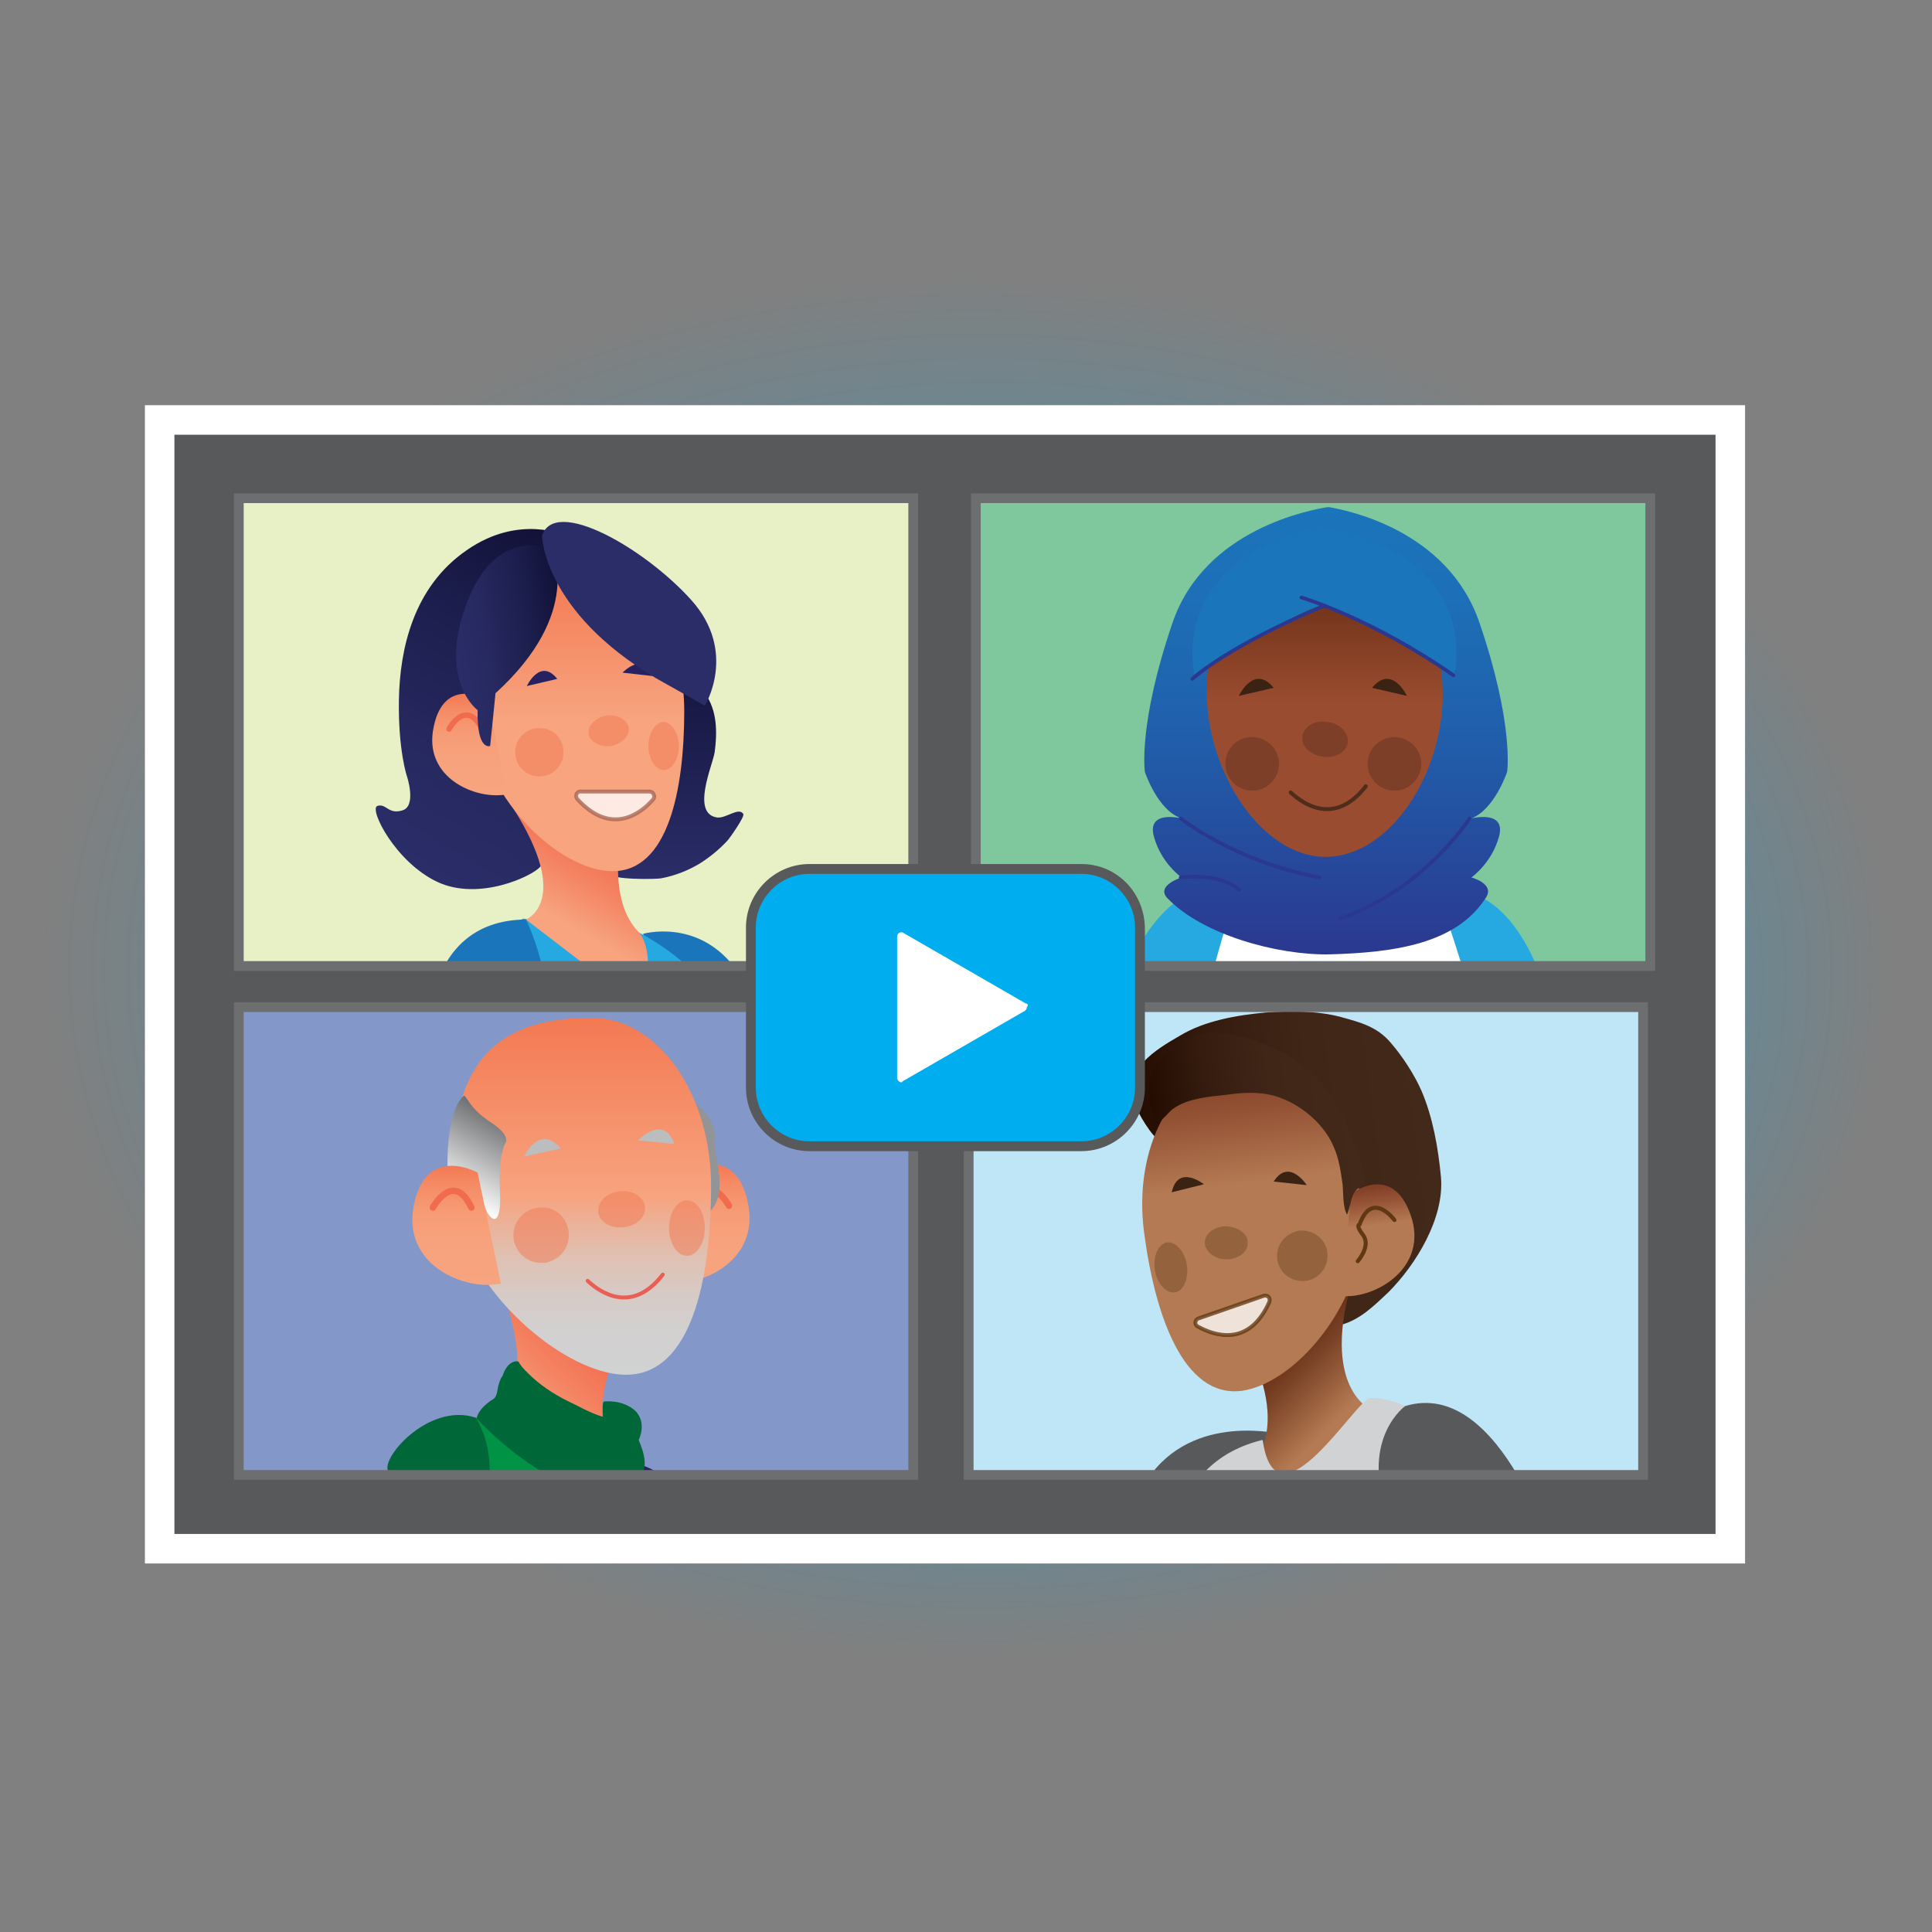
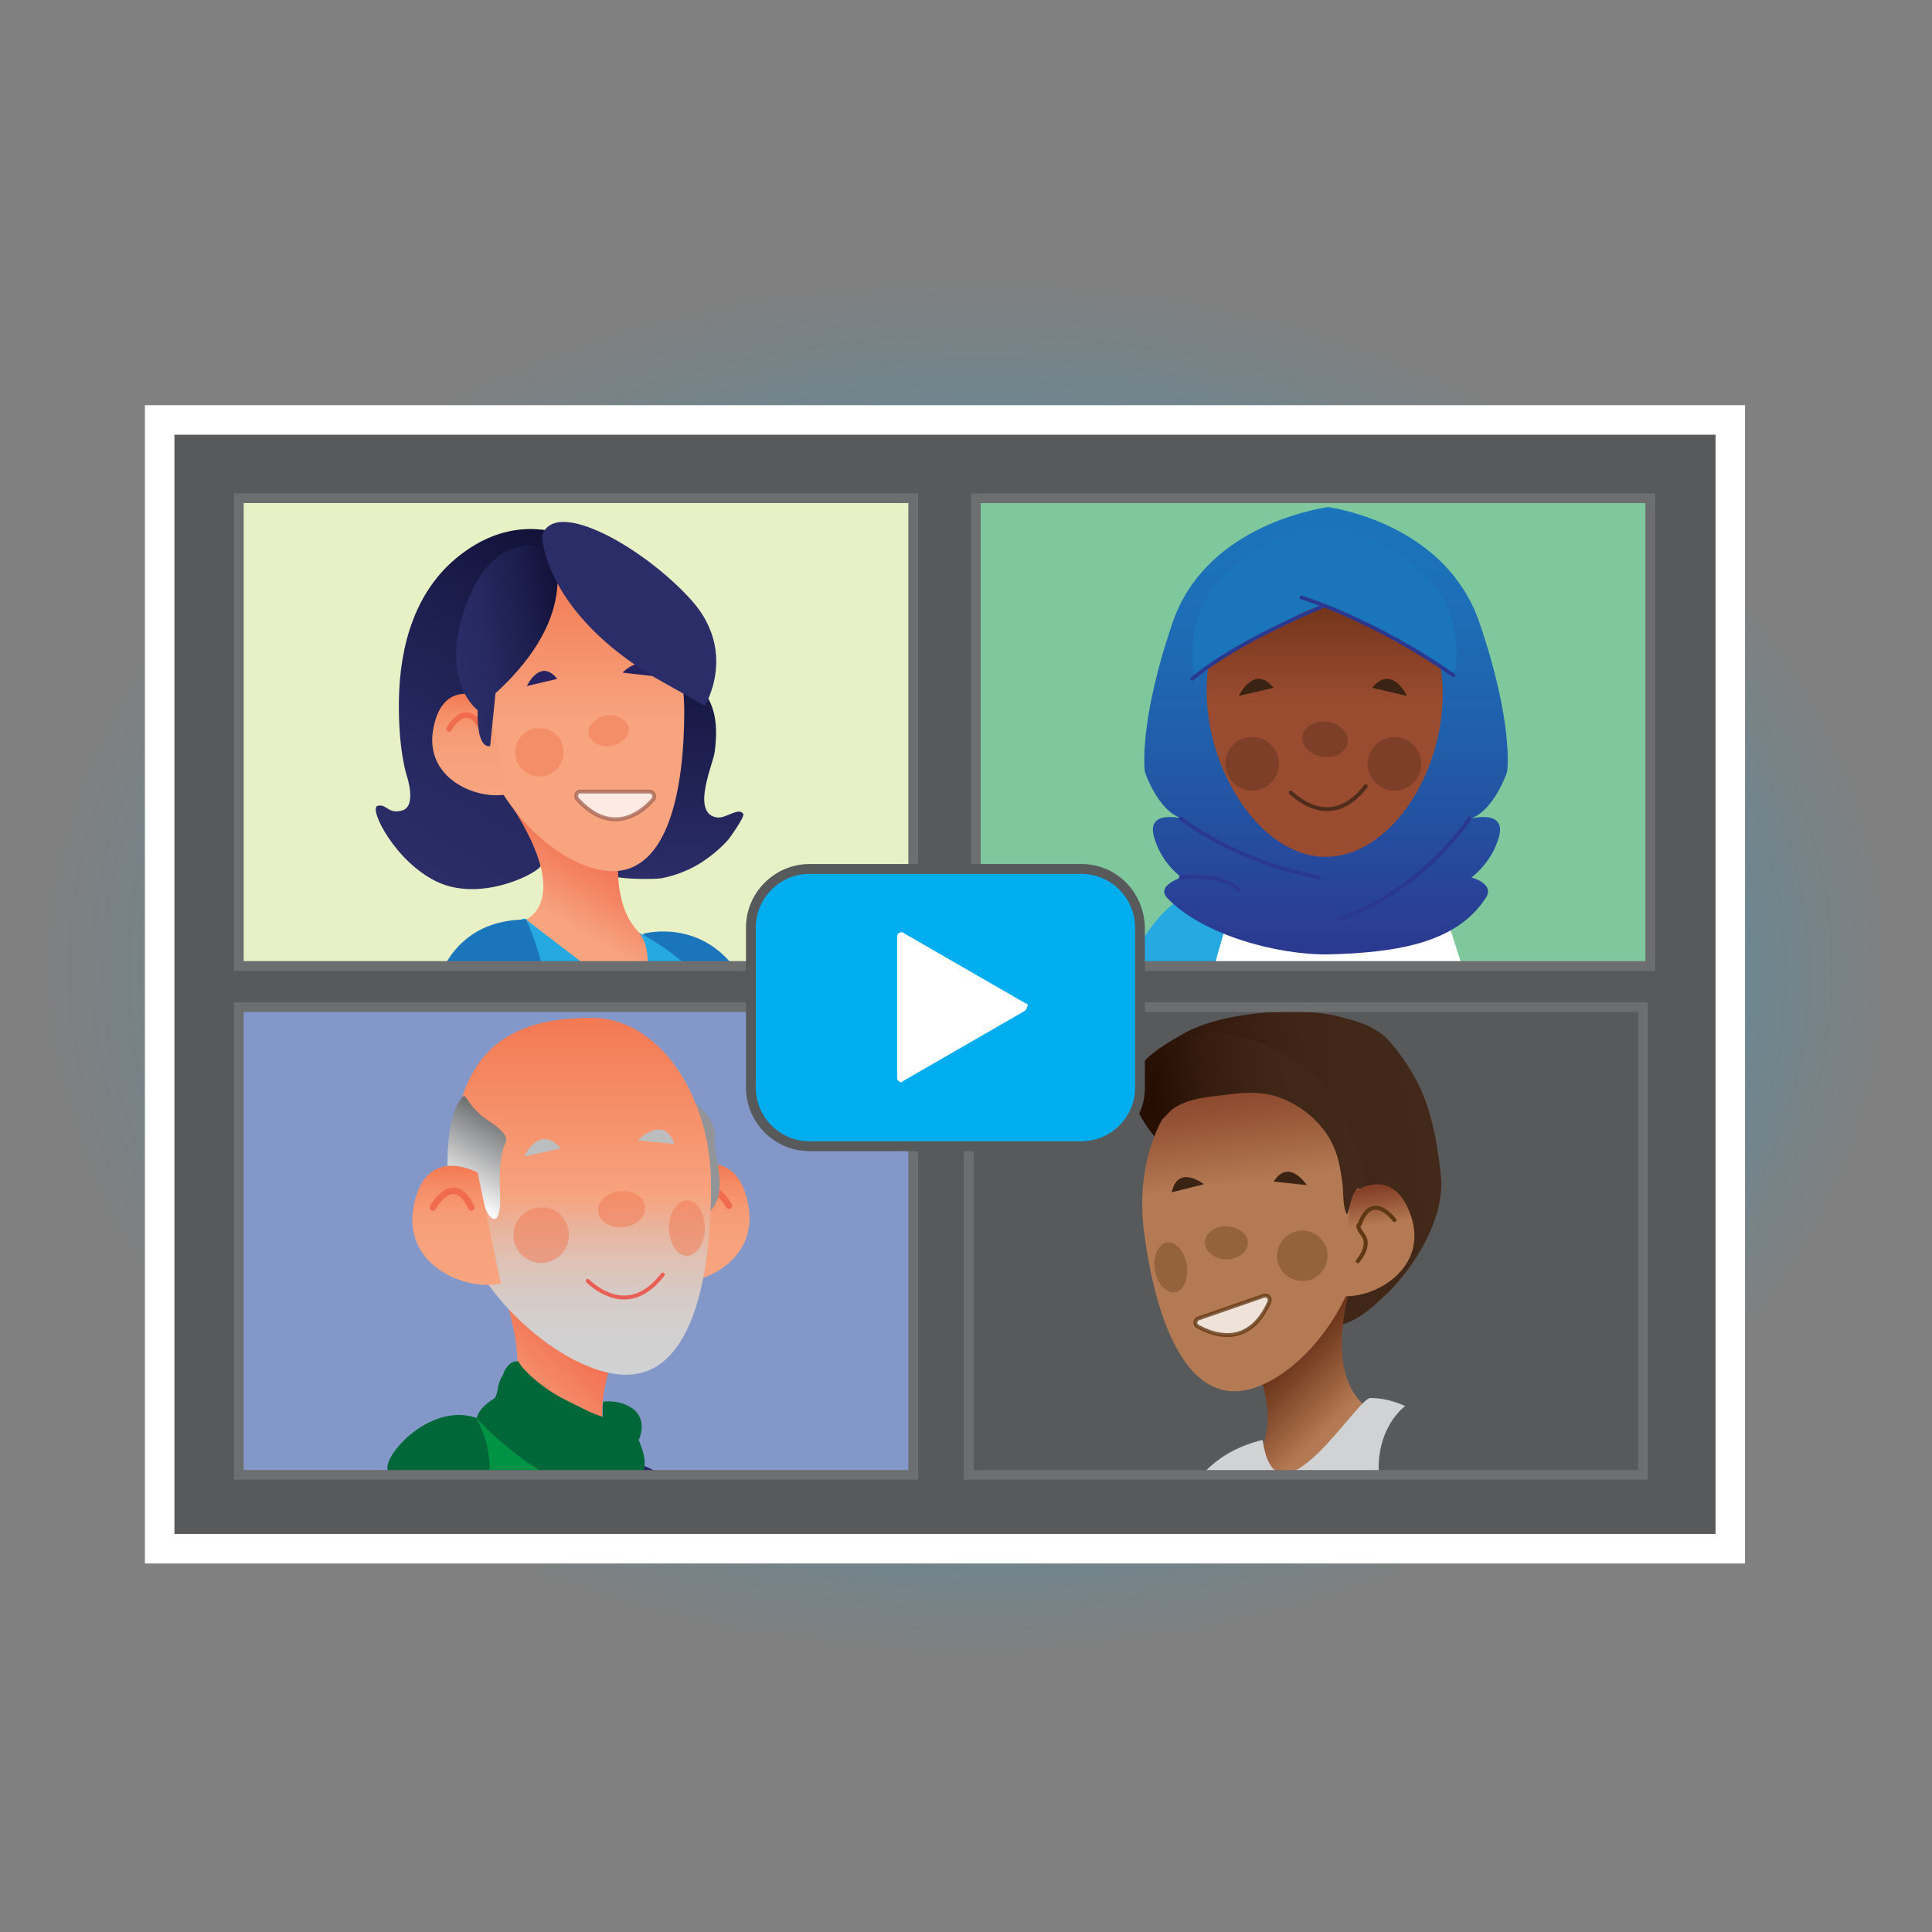
<svg xmlns="http://www.w3.org/2000/svg" xmlns:xlink="http://www.w3.org/1999/xlink" version="1.1" id="Layer_1" x="0px" y="0px" viewBox="0 0 216 216" style="enable-background:new 0 0 216 216;" xml:space="preserve">
  <rect x="0" y="0" width="216" height="216" fill="#808080" stroke="none" />
  <style type="text/css">
	.st0{opacity:0.75;fill:url(#SVGID_1_);enable-background:new    ;}
	.st1{fill:#58595B;}
	.st2{fill:#FFFFFF;}
	.st3{clip-path:url(#SVGID_00000031908636736087794270000011850618241666003846_);fill:#E8F0C5;}
	.st4{clip-path:url(#SVGID_00000106117626190238697830000004526976467767102641_);}
	.st5{fill:#1B75BB;}
	.st6{fill:#26A9E0;}
	.st7{fill:url(#SVGID_00000005957040172151573770000007347493504693642374_);}
	.st8{fill:url(#SVGID_00000116213772644787848240000004879218461835980712_);}
	.st9{fill:url(#SVGID_00000159440000968827667280000016938230737555457194_);}
	.st10{fill:url(#SVGID_00000026126056710746543590000009252950625521396665_);}
	.st11{opacity:0.5;fill:#F37952;enable-background:new    ;}
	.st12{fill:#262261;}
	.st13{fill:url(#SVGID_00000077302776669102924400000014425569869819317652_);}
	.st14{fill:none;stroke:#F16C4F;stroke-width:0.615;stroke-linecap:round;stroke-linejoin:round;stroke-miterlimit:10;}
	.st15{fill:url(#SVGID_00000085237609291526090030000008528488565945667258_);}
	.st16{fill:url(#SVGID_00000055677466651918181740000001739170323559652791_);}
	.st17{fill:#2A2D68;}
	
		.st18{opacity:0.78;clip-path:url(#SVGID_00000041275095366861197020000004770415022294265279_);fill:#FFFFFF;stroke:#A76655;stroke-width:0.436;stroke-miterlimit:10;enable-background:new    ;}
	.st19{fill:none;stroke:#6D6E70;stroke-width:1.091;stroke-miterlimit:10;}
	.st20{clip-path:url(#SVGID_00000170969272734027495760000010050407586572774020_);fill:#BEE6F7;}
	.st21{clip-path:url(#SVGID_00000101802326546353823390000002955578246676376755_);fill:#58595B;}
	.st22{clip-path:url(#SVGID_00000034083035281053044160000015302984617791915136_);}
	.st23{fill:url(#SVGID_00000095311655031416418680000001058075107583051196_);}
	.st24{fill:url(#SVGID_00000005983143943386388980000004514897208055785659_);}
	.st25{fill:url(#SVGID_00000154385577166374503970000015236048824303438481_);}
	.st26{opacity:0.5;fill:#754C28;enable-background:new    ;}
	.st27{fill:#3B2314;}
	.st28{fill:url(#SVGID_00000027570305634092743720000013673971893351411608_);}
	.st29{fill:none;stroke:#603813;stroke-width:0.451;stroke-linecap:round;stroke-linejoin:round;stroke-miterlimit:10;}
	.st30{fill:url(#SVGID_00000108996762967306219850000007851889939508920996_);}
	.st31{opacity:0.78;fill:#FFFFFF;stroke:#603813;stroke-width:0.436;stroke-miterlimit:10;enable-background:new    ;}
	.st32{clip-path:url(#SVGID_00000128452894181495480950000002324235376981351871_);fill:#D0D2D3;}
	.st33{clip-path:url(#SVGID_00000132069855899893541600000003934388544939023539_);fill:#58595B;}
	.st34{clip-path:url(#SVGID_00000096018417972899157100000016522935559831607204_);fill:#7FC89D;}
	.st35{clip-path:url(#SVGID_00000153664075192308306320000014275748028541129363_);fill:#26A9E0;}
	.st36{clip-path:url(#SVGID_00000054950636356311650380000011719331385957643951_);fill:#26A9E0;}
	.st37{clip-path:url(#SVGID_00000029006347112655690750000006768157949188960186_);fill:#FFFFFF;}
	.st38{clip-path:url(#SVGID_00000125592841476624320050000017114124247483678610_);}
	.st39{fill:url(#SVGID_00000088838180732395841000000011581896463318215076_);}
	.st40{fill:url(#SVGID_00000072262009285748547260000012081101832330502066_);}
	.st41{opacity:0.3;fill:#3B2314;enable-background:new    ;}
	.st42{fill:none;stroke:#2B388F;stroke-width:0.41;stroke-linecap:round;stroke-linejoin:round;stroke-miterlimit:10;}
	
		.st43{opacity:0.78;clip-path:url(#SVGID_00000054225546247442933410000010677541780265584278_);fill:none;stroke:#3B2314;stroke-width:0.436;stroke-linecap:round;stroke-linejoin:round;stroke-miterlimit:10;enable-background:new    ;}
	.st44{clip-path:url(#SVGID_00000183212200851455519810000016274269772875785655_);fill:#8398C8;}
	.st45{clip-path:url(#SVGID_00000021801698179647204530000001655068098779153569_);fill:#262261;}
	
		.st46{clip-path:url(#SVGID_00000068660264324745686240000015870753258871786147_);fill:url(#SVGID_00000023989870932097393890000012929361148175109761_);}
	
		.st47{clip-path:url(#SVGID_00000057132615053449417330000003294991811655489920_);fill:none;stroke:#F16C4F;stroke-width:0.725;stroke-linecap:round;stroke-linejoin:round;stroke-miterlimit:10;}
	.st48{clip-path:url(#SVGID_00000062911910724773449340000008966097878515295364_);fill:#929497;}
	
		.st49{clip-path:url(#SVGID_00000111187945360248756340000014144055553106630826_);fill:url(#SVGID_00000183969164794234313660000010818605702693595312_);}
	
		.st50{clip-path:url(#SVGID_00000023980365834772503130000017122903179436680107_);fill:url(#SVGID_00000124133471057081056550000006682415775325156750_);}
	
		.st51{opacity:0.5;clip-path:url(#SVGID_00000002353987118023979670000000372887984101015939_);fill:#F37952;enable-background:new    ;}
	
		.st52{opacity:0.5;clip-path:url(#SVGID_00000183210930563702463430000006432329278956237199_);fill:#F37952;enable-background:new    ;}
	.st53{clip-path:url(#SVGID_00000133505183695362759060000008823601473287658411_);fill:#BBBDBF;}
	
		.st54{opacity:0.5;clip-path:url(#SVGID_00000129905803981199007620000007233694588525349532_);fill:#F37952;enable-background:new    ;}
	.st55{clip-path:url(#SVGID_00000097484897881416720270000017207950992598104762_);fill:#BBBDBF;}
	
		.st56{clip-path:url(#SVGID_00000015347614389621203340000003425790678767233936_);fill:url(#SVGID_00000165919922393479401750000008215109587347024042_);}
	
		.st57{clip-path:url(#SVGID_00000179624310038077776420000011173371431525958564_);fill:url(#SVGID_00000016764305523033579020000007490147874021105036_);}
	
		.st58{clip-path:url(#SVGID_00000114788024053608786380000012176952334261413310_);fill:none;stroke:#F16C4F;stroke-width:0.725;stroke-linecap:round;stroke-linejoin:round;stroke-miterlimit:10;}
	.st59{clip-path:url(#SVGID_00000117649584007858080030000002282162060655233939_);fill:#009345;}
	.st60{clip-path:url(#SVGID_00000072267881680794157580000012034618393948529297_);fill:#006838;}
	.st61{clip-path:url(#SVGID_00000179634039368875086220000016768278400969160362_);fill:#006838;}
	
		.st62{opacity:0.78;clip-path:url(#SVGID_00000118355635950052354440000001828438616536032144_);fill:none;stroke:#EE4036;stroke-width:0.436;stroke-linecap:round;stroke-linejoin:round;stroke-miterlimit:10;enable-background:new    ;}
	.st63{fill:#00ADEE;}
</style>
  <g>
    <radialGradient id="SVGID_1_" cx="-113.306" cy="-83.638" r="71.703" fx="-99.324" fy="-90.466" gradientTransform="matrix(1.441 0 0 -1.077 271.263 17.964)" gradientUnits="userSpaceOnUse">
      <stop offset="0" style="stop-color:#00ADEE" />
      <stop offset="1" style="stop-color:#00ADEE;stop-opacity:0" />
    </radialGradient>
    <ellipse class="st0" cx="108" cy="108" rx="103.3" ry="77.2" />
    <g>
      <rect x="17.8" y="46.9" class="st1" width="175.6" height="126.2" />
      <path class="st2" d="M191.8,48.6v122.9H19.5V48.6H191.8 M195,45.3h-3.3H19.5h-3.3v3.3v122.9v3.3h3.3h172.3h3.3v-3.3V48.6v-3.3H195    z" />
    </g>
    <g>
      <g>
        <g>
          <defs>
            <rect id="SVGID_00000011031940105652635230000017641021834825711009_" x="26.7" y="55.7" width="75.4" height="52.3" />
          </defs>
          <clipPath id="SVGID_00000183971390115530663540000010237140704522139266_">
            <use xlink:href="#SVGID_00000011031940105652635230000017641021834825711009_" style="overflow:visible;" />
          </clipPath>
          <rect x="19.5" y="47.5" style="clip-path:url(#SVGID_00000183971390115530663540000010237140704522139266_);fill:#E8F0C5;" width="98.5" height="73.1" />
        </g>
        <g>
          <defs>
            <rect id="SVGID_00000119096649252306625260000005582722237450403007_" x="26.7" y="55.7" width="75.4" height="52.3" />
          </defs>
          <clipPath id="SVGID_00000121241857081154447130000018321675039286505864_">
            <use xlink:href="#SVGID_00000119096649252306625260000005582722237450403007_" style="overflow:visible;" />
          </clipPath>
          <g style="clip-path:url(#SVGID_00000121241857081154447130000018321675039286505864_);">
            <g>
              <path class="st5" d="M71.9,104.4c0,0,5.9-1.7,10.1,3.6l5.4,8.1c0,0-2.3,0-5.9,5.3C81.4,121.4,74.9,113.5,71.9,104.4z" />
              <path class="st6" d="M71.5,104.3c0,0,10.3,5,10.8,13.8c0.5,8.7-3.4,18.9,1.8,22.6c0,0-13.3,4.3-27.8-12.9s2.2-25.1,2.2-25.1        L71.5,104.3z" />
              <linearGradient id="SVGID_00000162324539419464896040000000121159405520540303_" gradientUnits="userSpaceOnUse" x1="46.051" y1="119.002" x2="66.427" y2="154.294" gradientTransform="matrix(1 0 0 -1 0 216)">
                <stop offset="0" style="stop-color:#2A2D68" />
                <stop offset="0.266" style="stop-color:#272961" />
                <stop offset="0.638" style="stop-color:#1D1F4F" />
                <stop offset="1" style="stop-color:#111137" />
              </linearGradient>
              <path style="fill:url(#SVGID_00000162324539419464896040000000121159405520540303_);" d="M63.3,59.9c0,0-5.2-2.5-11.1,1.6        c-6,4.1-7.5,11.1-7.6,16.7c-0.1,5.7,0.9,8.6,0.9,8.6s1.1,3.3-0.5,3.8s-1.8-0.8-2.8-0.5s2,6.3,6.7,8.5s10.7-0.7,11.5-1.7        s6.4-7.9,6.4-7.9l-0.6-15.8L63.3,59.9z" />
              <linearGradient id="SVGID_00000090276736346372397310000006672180814512502712_" gradientUnits="userSpaceOnUse" x1="75.358" y1="117.779" x2="75.358" y2="145.261" gradientTransform="matrix(1 0 0 -1 0 216)">
                <stop offset="0" style="stop-color:#2A2D68" />
                <stop offset="1" style="stop-color:#111137" />
              </linearGradient>
              <path style="fill:url(#SVGID_00000090276736346372397310000006672180814512502712_);" d="M75.3,70.7v3.4        c1.3,1,2.6,2.2,3.5,3.4c1.4,1.9,1.4,4.4,1.1,6.6c-0.2,1.4-2.7,6.9,0.3,7.3c1,0.1,2.4-1.2,2.9-0.4c0.2,0.3-1.6,2.8-1.7,2.9        c-0.9,1-2,1.9-3.1,2.6c-1.3,0.8-2.8,1.4-4.4,1.7c-0.6,0.1-5.8,0.2-5.8-0.6l-0.5-15.2L75.3,70.7z" />
              <linearGradient id="SVGID_00000144315872529978288070000008574904046107939980_" gradientUnits="userSpaceOnUse" x1="68.318" y1="120.976" x2="61.516" y2="109.195" gradientTransform="matrix(1 0 0 -1 0 216)">
                <stop offset="0" style="stop-color:#F26E50" />
                <stop offset="0.327" style="stop-color:#F48463" />
                <stop offset="0.715" style="stop-color:#F7A47F" />
              </linearGradient>
              <path style="fill:url(#SVGID_00000144315872529978288070000008574904046107939980_);" d="M69.2,95.5c0,0-0.8,5.5,2.1,8.6        c0,0,2.3,1.8,0.4,8.6l-12.9-9.9c0,0,5.2-2-1.4-12.4L69.2,95.5z" />
              <linearGradient id="SVGID_00000000198929697914650860000013022341655666713751_" gradientUnits="userSpaceOnUse" x1="64.95" y1="118.648" x2="64.95" y2="152.548" gradientTransform="matrix(1 0 0 -1 0 216)">
                <stop offset="0" style="stop-color:#F7A47F" />
                <stop offset="0.46" style="stop-color:#F7A47F" />
                <stop offset="0.497" style="stop-color:#F7A47F" />
                <stop offset="1" style="stop-color:#F37952" />
              </linearGradient>
              <path style="fill:url(#SVGID_00000000198929697914650860000013022341655666713751_);" d="M53.4,79.8c0,8.8,8.9,17.6,15.1,17.6        s8-9.1,8-17.9s-5-16-11.3-16C59,63.5,53.4,70.9,53.4,79.8z" />
              <path class="st11" d="M63,84.1c0,1.5-1.2,2.7-2.7,2.7s-2.7-1.2-2.7-2.7s1.2-2.7,2.7-2.7C61.9,81.4,63,82.6,63,84.1z" />
-               <path class="st11" d="M75.9,83.4c0,1.5-0.8,2.7-1.7,2.7c-0.9,0-1.7-1.2-1.7-2.7s0.8-2.7,1.7-2.7C75.1,80.8,75.9,82,75.9,83.4z        " />
              <path class="st12" d="M58.9,76.7c0,0,1.5-3.2,3.4-0.8" />
              <path class="st11" d="M65.8,82c0.1,0.9,1.3,1.6,2.5,1.4s2.1-1.1,2-2S69,79.8,67.8,80C66.6,80.2,65.7,81.1,65.8,82z" />
              <linearGradient id="SVGID_00000032625057295423208040000012605160149763512459_" gradientUnits="userSpaceOnUse" x1="52.511" y1="127.111" x2="52.511" y2="138.465" gradientTransform="matrix(1 0 0 -1 0 216)">
                <stop offset="0" style="stop-color:#F7A47F" />
                <stop offset="0.394" style="stop-color:#F7A27C" />
                <stop offset="0.632" style="stop-color:#F69A74" />
                <stop offset="0.829" style="stop-color:#F58C66" />
                <stop offset="1" style="stop-color:#F37952" />
              </linearGradient>
              <path style="fill:url(#SVGID_00000032625057295423208040000012605160149763512459_);" d="M56.7,88.8c-3.4,0.7-9.5-1.8-8.2-7.6        c1.2-5.7,6-3,6-3" />
              <path class="st14" d="M50.2,81.5c0,0,1.9-3.5,3.7,0" />
              <path class="st12" d="M69.6,75.2c0,0,2.4-2.5,3.5,0.4" />
              <linearGradient id="SVGID_00000106122586044823052930000008161842377630049977_" gradientUnits="userSpaceOnUse" x1="57.421" y1="86.721" x2="61.548" y2="90.848" gradientTransform="matrix(1 0 0 -1 0 216)">
                <stop offset="0" style="stop-color:#F26E50" />
                <stop offset="0.327" style="stop-color:#F48463" />
                <stop offset="0.715" style="stop-color:#F7A47F" />
              </linearGradient>
-               <path style="fill:url(#SVGID_00000106122586044823052930000008161842377630049977_);" d="M53.8,124.1l7.3,0.6l0.9,8.8        C62,133.5,55.8,128.7,53.8,124.1z" />
              <path class="st5" d="M58.8,102.8c0,0,4.8,9.3,2.1,22c0,0-1.6,0.7-6.8,0c0,0-4.1-6.1-6.3-7.5C47.8,117.3,46.7,102.9,58.8,102.8        z" />
              <linearGradient id="SVGID_00000178197956028890945850000001263559419917282972_" gradientUnits="userSpaceOnUse" x1="50.854" y1="142.754" x2="63.627" y2="145.006" gradientTransform="matrix(1 0 0 -1 0 216)">
                <stop offset="0" style="stop-color:#2A2D68" />
                <stop offset="0.266" style="stop-color:#272961" />
                <stop offset="0.638" style="stop-color:#1D1F4F" />
                <stop offset="1" style="stop-color:#111137" />
              </linearGradient>
              <path style="fill:url(#SVGID_00000178197956028890945850000001263559419917282972_);" d="M55.4,77.5l-0.6,5.9        c0,0-1.5,0.6-1.4-4c0,0-4.5-3.3-1.2-12c3.3-8.8,9.5-6,9.5-6S65.3,68.5,55.4,77.5z" />
              <path class="st17" d="M60.6,59.9c0,0,0.1,8.4,12.7,15.9l5.5,3.1c0,0,3.7-6-1.5-11.8S62,55.5,60.6,59.9z" />
            </g>
          </g>
        </g>
        <g>
          <defs>
            <rect id="SVGID_00000010312531259432843310000003185438834603496639_" x="26.7" y="55.7" width="75.4" height="52.3" />
          </defs>
          <clipPath id="SVGID_00000125605299011651448780000018309996274201607818_">
            <use xlink:href="#SVGID_00000010312531259432843310000003185438834603496639_" style="overflow:visible;" />
          </clipPath>
          <path style="opacity:0.78;clip-path:url(#SVGID_00000125605299011651448780000018309996274201607818_);fill:#FFFFFF;stroke:#A76655;stroke-width:0.436;stroke-miterlimit:10;enable-background:new    ;" d="      M64.6,89.4c3.8,4.1,7.1,1.5,8.4,0c0.3-0.3,0.1-0.9-0.4-0.9H65C64.5,88.4,64.2,89,64.6,89.4z" />
        </g>
        <g>
          <rect id="SVGID_00000079486265348322613030000007310086210099118754_" x="26.7" y="55.7" class="st19" width="75.4" height="52.3" />
        </g>
      </g>
      <g>
        <g>
          <defs>
            <rect id="SVGID_00000089566946494244620360000011509969634464196264_" x="108.3" y="112.6" width="75.4" height="52.3" />
          </defs>
          <clipPath id="SVGID_00000013178609296476620880000004709458527321260962_">
            <use xlink:href="#SVGID_00000089566946494244620360000011509969634464196264_" style="overflow:visible;" />
          </clipPath>
-           <rect x="101" y="104.3" style="clip-path:url(#SVGID_00000013178609296476620880000004709458527321260962_);fill:#BEE6F7;" width="98.5" height="73.1" />
        </g>
        <g>
          <defs>
            <rect id="SVGID_00000157304506415621145160000014374840932764502463_" x="108.3" y="112.6" width="75.4" height="52.3" />
          </defs>
          <clipPath id="SVGID_00000000944968556002748730000001940358831745804980_">
            <use xlink:href="#SVGID_00000157304506415621145160000014374840932764502463_" style="overflow:visible;" />
          </clipPath>
          <path style="clip-path:url(#SVGID_00000000944968556002748730000001940358831745804980_);fill:#58595B;" d="M143.8,161.1      c0-0.4-0.2-0.7-0.6-0.8c-2.7-0.5-12.9-1.9-16.6,8.5l-2.8,9.7c-0.4,1.2,0.9,2.2,1.8,2.7c1.2,0.7,2.5,1.1,3.9,1.3      c0.5,0.1,0.9,0.1,1.4,0.1c0.4,0.1,0.9,0.3,1.2,0.3c1.1-0.3,1.8-1.9,2.4-2.7c1.3-1.6,2.6-3.3,3.8-5c2.7-4,5.1-8.7,5.5-13.6      C143.8,161.4,143.8,161.2,143.8,161.1z" />
        </g>
        <g>
          <defs>
            <rect id="SVGID_00000147920220252109331930000003369932804822397362_" x="108.3" y="112.6" width="75.4" height="52.3" />
          </defs>
          <clipPath id="SVGID_00000155131399677701468830000012860665636264022705_">
            <use xlink:href="#SVGID_00000147920220252109331930000003369932804822397362_" style="overflow:visible;" />
          </clipPath>
          <g style="clip-path:url(#SVGID_00000155131399677701468830000012860665636264022705_);">
            <linearGradient id="SVGID_00000171715844767368384720000017712816272897210508_" gradientUnits="userSpaceOnUse" x1="785.087" y1="-19.71" x2="818.267" y2="-19.71" gradientTransform="matrix(-0.992 0.129 -0.129 -0.992 936.903 8.183)">
              <stop offset="0" style="stop-color:#42291A" />
              <stop offset="0.389" style="stop-color:#3F2617" />
              <stop offset="0.701" style="stop-color:#351C0F" />
              <stop offset="0.986" style="stop-color:#240C01" />
              <stop offset="1" style="stop-color:#230B00" />
            </linearGradient>
            <path style="fill:url(#SVGID_00000171715844767368384720000017712816272897210508_);" d="M129.8,127.6c-1-0.4-2.6-3.2-3-4.3       c-1.4-3.7,2.5-6,5.1-7.5c2.8-1.7,6.4-2.3,9.6-2.6c2.7-0.2,5.8-0.2,8.4,0.5c2.2,0.6,4.1,1.1,5.6,2.9c1.3,1.5,2.6,3.5,3.4,5.3       c1.3,3,1.9,6.5,2.2,9.7c0.4,4.6-2.8,9.8-5.9,12.9c-1.6,1.5-3.1,3-5.2,3.6c-2.5,0.6-4.7-0.5-6.8-2c-2.8-2-5.2-4.2-6.9-7.2       c-1-1.8-1.9-3.8-2.7-5.7C133.2,132.3,131.5,126.2,129.8,127.6" />
            <linearGradient id="SVGID_00000115517114279621503330000012281686471593271981_" gradientUnits="userSpaceOnUse" x1="761.706" y1="136.924" x2="754.486" y2="124.419" gradientTransform="matrix(-0.965 0.264 -0.264 -0.965 912.675 83.21)">
              <stop offset="0" style="stop-color:#612911" />
              <stop offset="0.224" style="stop-color:#773F23" />
              <stop offset="0.69" style="stop-color:#B17750" />
              <stop offset="0.715" style="stop-color:#B47A53" />
            </linearGradient>
            <path style="fill:url(#SVGID_00000115517114279621503330000012281686471593271981_);" d="M140.6,153.1c0,0,2.4,5.4,0.2,9.4       c0,0-1.8,2.5,2,8.9l10.5-13.8c0,0-5.8-2.4-2-14.9L140.6,153.1z" />
            <linearGradient id="SVGID_00000117639627507937772460000010057584642850950280_" gradientUnits="userSpaceOnUse" x1="806.66" y1="-43.458" x2="806.66" y2="-7.491" gradientTransform="matrix(-0.992 0.129 -0.129 -0.992 936.903 8.183)">
              <stop offset="0.648" style="stop-color:#B47A53" />
              <stop offset="0.851" style="stop-color:#965537" />
              <stop offset="1" style="stop-color:#843F26" />
            </linearGradient>
            <path style="fill:url(#SVGID_00000117639627507937772460000010057584642850950280_);" d="M152.3,134.9       c1.2,9.3-6.9,19.7-13.5,20.6c-6.5,0.8-9.7-8.5-10.9-17.8c-1.2-9.3,3.1-17.5,9.7-18.4C144.2,118.6,151.1,125.7,152.3,134.9z" />
            <path class="st26" d="M142.8,140.8c0.2,1.5,1.6,2.6,3.2,2.4c1.5-0.2,2.6-1.6,2.4-3.2c-0.2-1.5-1.6-2.6-3.2-2.4       C143.6,137.9,142.6,139.3,142.8,140.8z" />
            <path class="st26" d="M129.1,141.9c0.2,1.5,1.2,2.7,2.2,2.6s1.6-1.5,1.4-3c-0.2-1.5-1.2-2.7-2.2-2.6       C129.6,139,128.9,140.3,129.1,141.9z" />
            <path class="st27" d="M146.1,132.5c0,0-2-3.1-3.7-0.4" />
            <path class="st26" d="M139.5,139c0,1-1.1,1.8-2.4,1.8c-1.3,0-2.4-0.9-2.4-1.9s1.1-1.8,2.4-1.8C138.5,137.2,139.6,138,139.5,139       z" />
            <linearGradient id="SVGID_00000182504206366778715510000015204374582023587984_" gradientUnits="userSpaceOnUse" x1="793.407" y1="-34.496" x2="793.407" y2="-22.452" gradientTransform="matrix(-0.992 0.129 -0.129 -0.992 936.903 8.183)">
              <stop offset="0.648" style="stop-color:#B47A53" />
              <stop offset="0.851" style="stop-color:#965537" />
              <stop offset="1" style="stop-color:#843F26" />
            </linearGradient>
            <path style="fill:url(#SVGID_00000182504206366778715510000015204374582023587984_);" d="M150.1,144.9c3.7,0.3,9.7-3.2,7.6-9.1       c-2.1-5.9-6.7-2.3-6.7-2.3" />
            <path class="st29" d="M155.9,136.4c0,0-2.5-3.4-3.9,0.5c0,0-0.5,0,0.4,1.2s-0.6,2.9-0.6,2.9" />
            <path class="st27" d="M134.6,132.4c0,0-2.9-2.3-3.6,0.9" />
            <linearGradient id="SVGID_00000008847359608659280120000003264307594650927033_" gradientUnits="userSpaceOnUse" x1="793.584" y1="-14.372" x2="816.46" y2="-14.372" gradientTransform="matrix(-0.992 0.129 -0.129 -0.992 936.903 8.183)">
              <stop offset="0" style="stop-color:#42291A" />
              <stop offset="0.389" style="stop-color:#3F2617" />
              <stop offset="0.701" style="stop-color:#351C0F" />
              <stop offset="0.986" style="stop-color:#240C01" />
              <stop offset="1" style="stop-color:#230B00" />
            </linearGradient>
            <path style="fill:url(#SVGID_00000008847359608659280120000003264307594650927033_);" d="M152.7,132.5       c-1.8,0.4-1.5,1.9-2.1,3.3c-0.5-0.9-0.4-2.4-0.5-3.4c-0.2-1.4-0.4-2.9-1-4.2c-1-2.4-3.4-4.5-5.8-5.4c-1.9-0.8-4.2-0.7-6.2-0.4       c-1.9,0.2-4.4,0.4-6,1.6c-0.6,0.5-1.1,1.2-1.7,1.6c-0.6-0.9-0.9-2-1-3.1c-0.1-2.4,0.9-3.8,2.6-5.3c3.3-2.9,7.7-1.6,11.4,0       c4.2,1.8,7.2,5.4,8.6,9.7c0.5,1.5,1.6,3.4,1.5,5.1c-0.1,0,0-0.1-0.1-0.2" />
            <path class="st31" d="M141.9,145.6c-2.3,5.1-6.2,3.7-8,2.7c-0.4-0.2-0.3-0.8,0.1-0.9l7.2-2.5       C141.7,144.7,142.1,145.1,141.9,145.6z" />
          </g>
        </g>
        <g>
          <defs>
            <rect id="SVGID_00000176006820977559502140000002249732266183715715_" x="108.3" y="112.6" width="75.4" height="52.3" />
          </defs>
          <clipPath id="SVGID_00000178192450263075244630000004684226717523604127_">
            <use xlink:href="#SVGID_00000176006820977559502140000002249732266183715715_" style="overflow:visible;" />
          </clipPath>
          <path style="clip-path:url(#SVGID_00000178192450263075244630000004684226717523604127_);fill:#D0D2D3;" d="M141.2,161.2      c0-0.1,0-0.2-0.1-0.2c-4.9,1.2-8,4.3-9.6,9c-1.8,5.4-1,11.5-0.3,17.2c1,8.3-0.6,18.5,0.8,25.8c0.3,1.4-0.6,2.3,0.8,2.5      c6.1,1,22.8,3,32.8-2.4c1.1-0.6-2.7-13.6-2.6-14.7c0.7-5.3,1.2-10.5,1-15.8c-0.3-6.3,3.2-14.1-0.4-19.5      c-2.6-3.8-6.3-6.8-10.4-6.8C151.7,156.3,142.8,171.4,141.2,161.2z" />
        </g>
        <g>
          <defs>
            <rect id="SVGID_00000048474666820818148860000009862108366768771742_" x="108.3" y="112.6" width="75.4" height="52.3" />
          </defs>
          <clipPath id="SVGID_00000118371286403684379420000015422558354248470435_">
            <use xlink:href="#SVGID_00000048474666820818148860000009862108366768771742_" style="overflow:visible;" />
          </clipPath>
          <path style="clip-path:url(#SVGID_00000118371286403684379420000015422558354248470435_);fill:#58595B;" d="M157.1,157.2      c0,0-4.9,3.5-2.1,11.7c2.8,8.1,3.4,12,3.4,12s10.3,3.8,15.7-5.8C174,175.1,168,153.9,157.1,157.2z" />
        </g>
        <g>
          <rect id="SVGID_00000101101111000757050450000009611315552571600792_" x="108.3" y="112.6" class="st19" width="75.4" height="52.3" />
        </g>
      </g>
      <g>
        <g>
          <defs>
            <rect id="SVGID_00000054944875995109447140000007821939632294838205_" x="109.1" y="55.7" width="75.4" height="52.3" />
          </defs>
          <clipPath id="SVGID_00000170981938792454321080000012392251726813408660_">
            <use xlink:href="#SVGID_00000054944875995109447140000007821939632294838205_" style="overflow:visible;" />
          </clipPath>
          <rect x="101.9" y="47.5" style="clip-path:url(#SVGID_00000170981938792454321080000012392251726813408660_);fill:#7FC89D;" width="98.5" height="73.1" />
        </g>
        <g>
          <defs>
            <rect id="SVGID_00000142154230112230543700000008163012638749113736_" x="109.1" y="55.7" width="75.4" height="52.3" />
          </defs>
          <clipPath id="SVGID_00000182529959474210447360000015425356184477907338_">
            <use xlink:href="#SVGID_00000142154230112230543700000008163012638749113736_" style="overflow:visible;" />
          </clipPath>
-           <path style="clip-path:url(#SVGID_00000182529959474210447360000015425356184477907338_);fill:#26A9E0;" d="M164.1,99.8      c0,0,10.3,1,11.1,27.6l-7,1.5l-23.1-15.6l4.3-13.5C149.4,99.8,164.1,99.8,164.1,99.8z" />
        </g>
        <g>
          <defs>
            <rect id="SVGID_00000036951836579192763060000015508707952367712146_" x="109.1" y="55.7" width="75.4" height="52.3" />
          </defs>
          <clipPath id="SVGID_00000158709082609974819580000006800198590809572799_">
            <use xlink:href="#SVGID_00000036951836579192763060000015508707952367712146_" style="overflow:visible;" />
          </clipPath>
          <path style="clip-path:url(#SVGID_00000158709082609974819580000006800198590809572799_);fill:#26A9E0;" d="M133.3,99.8      c0,0-10.3,2.9-11.1,29.5l3.4,0.8l26.7-16.8L148,99.8H133.3z" />
        </g>
        <g>
          <defs>
            <rect id="SVGID_00000019671430665339673820000008075086292300146358_" x="109.1" y="55.7" width="75.4" height="52.3" />
          </defs>
          <clipPath id="SVGID_00000016753957199100414030000012957624802393914269_">
            <use xlink:href="#SVGID_00000019671430665339673820000008075086292300146358_" style="overflow:visible;" />
          </clipPath>
          <path style="clip-path:url(#SVGID_00000016753957199100414030000012957624802393914269_);fill:#FFFFFF;" d="M138.3,99.8      c0,0-5.1,13.5-6.6,31.5c0,0,16.3,2.2,37.2-2.5c0,0,1.4-0.3-8.1-29H138.3z" />
        </g>
        <g>
          <defs>
            <rect id="SVGID_00000109737901598134745980000000768200587317028023_" x="109.1" y="55.7" width="75.4" height="52.3" />
          </defs>
          <clipPath id="SVGID_00000080911864296571149360000010475346181111285173_">
            <use xlink:href="#SVGID_00000109737901598134745980000000768200587317028023_" style="overflow:visible;" />
          </clipPath>
          <g style="clip-path:url(#SVGID_00000080911864296571149360000010475346181111285173_);">
            <linearGradient id="SVGID_00000170989965869651687660000007836353276250076309_" gradientUnits="userSpaceOnUse" x1="148.25" y1="109.37" x2="148.25" y2="159.373" gradientTransform="matrix(1 0 0 -1 0 216)">
              <stop offset="0" style="stop-color:#2B388F" />
              <stop offset="7.103693e-02" style="stop-color:#293E94" />
              <stop offset="0.447" style="stop-color:#215CA9" />
              <stop offset="0.77" style="stop-color:#1D6EB6" />
              <stop offset="1" style="stop-color:#1B75BB" />
            </linearGradient>
            <path style="fill:url(#SVGID_00000170989965869651687660000007836353276250076309_);" d="M168.5,86.3c0,0,0.8-5.3-3.1-16.7       c-3.6-10.5-15.1-12.6-16.8-12.9l0,0c0,0,0,0-0.1,0s-0.1,0-0.1,0l0,0c-1.8,0.3-13.7,2.4-17.3,12.9C127.2,81,128,86.3,128,86.3       s1.4,4.3,4.1,5.2c0,0-3.9-1-3.1,2c0.8,3,3.1,4.6,3.1,4.6s-2.9,0.9-1.6,2.3c3.9,4.1,12.3,6.4,18.1,6.3       c7.4-0.2,14.2-1.2,17.5-6.3c1.1-1.6-1.6-2.3-1.6-2.3s2.3-1.6,3.1-4.6s-3.1-2-3.1-2C167.1,90.5,168.5,86.3,168.5,86.3z" />
            <linearGradient id="SVGID_00000096056478388531659860000003714953852310606783_" gradientUnits="userSpaceOnUse" x1="369.019" y1="120.15" x2="369.019" y2="155.265" gradientTransform="matrix(-1 0 0 -1 517.119 216)">
              <stop offset="0.489" style="stop-color:#9A4C30" />
              <stop offset="0.803" style="stop-color:#74351B" />
              <stop offset="1" style="stop-color:#612911" />
            </linearGradient>
            <path style="fill:url(#SVGID_00000096056478388531659860000003714953852310606783_);" d="M161.3,77.6c0,9.1-6,18.2-13.1,18.2       s-13.3-9.4-13.3-18.6c0-9.1,5.8-16.6,12.9-16.6C154.9,60.7,161.3,68.5,161.3,77.6z" />
            <path class="st5" d="M133.5,75.4c0,0,12.7-7.9,14.6-7.7c1.9,0.2,14.5,7.7,14.5,7.7s3.4-13.3-15.2-16.6       C147.4,58.9,131.5,61.6,133.5,75.4z" />
            <path class="st27" d="M157.3,77.8c0,0-1.7-3.6-3.9-0.9" />
            <path class="st27" d="M138.5,77.8c0,0,1.7-3.6,3.9-0.9" />
            <path class="st41" d="M152.9,85.4c0,1.7,1.4,3,3,3c1.7,0,3-1.4,3-3c0-1.7-1.4-3-3-3C154.3,82.4,152.9,83.7,152.9,85.4z" />
            <path class="st41" d="M150.7,82.9c-0.1,1.1-1.3,1.9-2.7,1.7c-1.4-0.1-2.5-1.1-2.4-2.2s1.3-1.9,2.7-1.7       C149.7,80.8,150.7,81.8,150.7,82.9z" />
            <path class="st41" d="M137,85.4c0,1.7,1.4,3,3,3c1.7,0,3-1.4,3-3c0-1.7-1.4-3-3-3C138.3,82.4,137,83.7,137,85.4z" />
            <path class="st42" d="M132,91.5c0,0,6,4.8,15.5,6.6" />
            <path class="st42" d="M164.3,91.5c0,0-5.1,8-14.5,11.2" />
            <path class="st42" d="M132,98.1c0,0,4.5-0.6,6.5,1.4" />
            <path class="st42" d="M148.1,67.7c0,0-9.9,4-14.8,8.2" />
            <path class="st42" d="M145.5,66.8c0,0,7.8,2.3,17,8.7" />
          </g>
        </g>
        <g>
          <defs>
            <rect id="SVGID_00000061446813479201156110000010657107647375799211_" x="109.1" y="55.7" width="75.4" height="52.3" />
          </defs>
          <clipPath id="SVGID_00000071533067216913628400000009064170283786063006_">
            <use xlink:href="#SVGID_00000061446813479201156110000010657107647375799211_" style="overflow:visible;" />
          </clipPath>
          <path style="opacity:0.78;clip-path:url(#SVGID_00000071533067216913628400000009064170283786063006_);fill:none;stroke:#3B2314;stroke-width:0.436;stroke-linecap:round;stroke-linejoin:round;stroke-miterlimit:10;enable-background:new    ;" d="      M152.7,87.9c-3.4,4.4-6.9,2.1-8.4,0.7" />
        </g>
        <g>
          <rect id="SVGID_00000047782540396043774740000014518642896211369131_" x="109.1" y="55.7" class="st19" width="75.4" height="52.3" />
        </g>
      </g>
      <g>
        <g>
          <defs>
            <rect id="SVGID_00000007429124430432752190000010524460115835541409_" x="26.7" y="112.6" width="75.4" height="52.3" />
          </defs>
          <clipPath id="SVGID_00000074404026363172940180000010935297246230868636_">
            <use xlink:href="#SVGID_00000007429124430432752190000010524460115835541409_" style="overflow:visible;" />
          </clipPath>
          <rect x="19.5" y="100.1" style="clip-path:url(#SVGID_00000074404026363172940180000010935297246230868636_);fill:#8398C8;" width="98.5" height="73.1" />
        </g>
        <g>
          <defs>
            <rect id="SVGID_00000088132734942937519170000011163308317755150993_" x="26.7" y="112.6" width="75.4" height="52.3" />
          </defs>
          <clipPath id="SVGID_00000139280791116557772080000000971164234929039240_">
            <use xlink:href="#SVGID_00000088132734942937519170000011163308317755150993_" style="overflow:visible;" />
          </clipPath>
          <path style="clip-path:url(#SVGID_00000139280791116557772080000000971164234929039240_);fill:#262261;" d="M69.5,163.5      c0,0,1.1,0,1.5,0.1c3.6,0.8,6.3,4.1,6.8,7.4c0.8,4.9-0.5,9.9,0,14.9c0,0-7.9-2.6-9.5-3.3L69.5,163.5z" />
        </g>
        <g>
          <defs>
            <rect id="SVGID_00000127735364934051083420000008837081056219230392_" x="26.7" y="112.6" width="75.4" height="52.3" />
          </defs>
          <clipPath id="SVGID_00000036236991312262554620000014500273224750630273_">
            <use xlink:href="#SVGID_00000127735364934051083420000008837081056219230392_" style="overflow:visible;" />
          </clipPath>
          <linearGradient id="SVGID_00000096041600109646719930000017747899928627236739_" gradientUnits="userSpaceOnUse" x1="582.306" y1="72.476" x2="582.306" y2="85.86" gradientTransform="matrix(-1 0 0 -1 661.158 216)">
            <stop offset="0" style="stop-color:#F7A47F" />
            <stop offset="0.394" style="stop-color:#F7A27C" />
            <stop offset="0.632" style="stop-color:#F69A74" />
            <stop offset="0.829" style="stop-color:#F58C66" />
            <stop offset="1" style="stop-color:#F37952" />
          </linearGradient>
          <path style="clip-path:url(#SVGID_00000036236991312262554620000014500273224750630273_);fill:url(#SVGID_00000096041600109646719930000017747899928627236739_);" d="      M76.5,130.9c0,0,5.7-3.2,7.1,3.5c1.5,6.8-5.7,9.8-9.7,8.9" />
        </g>
        <g>
          <defs>
            <rect id="SVGID_00000145039691256810098390000002600976317232254906_" x="26.7" y="112.6" width="75.4" height="52.3" />
          </defs>
          <clipPath id="SVGID_00000082349549034056811510000004296011220468040855_">
            <use xlink:href="#SVGID_00000145039691256810098390000002600976317232254906_" style="overflow:visible;" />
          </clipPath>
          <path style="clip-path:url(#SVGID_00000082349549034056811510000004296011220468040855_);fill:none;stroke:#F16C4F;stroke-width:0.725;stroke-linecap:round;stroke-linejoin:round;stroke-miterlimit:10;" d="      M81.5,134.8c0,0-2.3-4.2-4.3,0" />
        </g>
        <g>
          <defs>
            <rect id="SVGID_00000183225565798218036880000015872793098576465845_" x="26.7" y="112.6" width="75.4" height="52.3" />
          </defs>
          <clipPath id="SVGID_00000003804192935266766550000006129557849322478775_">
            <use xlink:href="#SVGID_00000183225565798218036880000015872793098576465845_" style="overflow:visible;" />
          </clipPath>
          <path style="clip-path:url(#SVGID_00000003804192935266766550000006129557849322478775_);fill:#929497;" d="M77.6,123.2      c0,0,2.5,1.8,2.3,4s2,6.7-1.2,8.8L75,125.4L77.6,123.2z" />
        </g>
        <g>
          <defs>
            <rect id="SVGID_00000052811396201170668930000013951823532520841899_" x="26.7" y="112.6" width="75.4" height="52.3" />
          </defs>
          <clipPath id="SVGID_00000177475468132715728440000006310471077136495244_">
            <use xlink:href="#SVGID_00000052811396201170668930000013951823532520841899_" style="overflow:visible;" />
          </clipPath>
          <linearGradient id="SVGID_00000085971835370744495410000009319360078269823637_" gradientUnits="userSpaceOnUse" x1="-60.371" y1="-2.609" x2="-68.397" y2="-16.509" gradientTransform="matrix(0.976 0.216 0.216 -0.976 126.946 162.29)">
            <stop offset="0" style="stop-color:#F26E50" />
            <stop offset="0.327" style="stop-color:#F48463" />
            <stop offset="0.715" style="stop-color:#F7A47F" />
          </linearGradient>
          <path style="clip-path:url(#SVGID_00000177475468132715728440000006310471077136495244_);fill:url(#SVGID_00000085971835370744495410000009319360078269823637_);" d="      M68.3,152.6c0,0-2.4,6.2,0.3,10.4c0,0,2.2,2.7-1.7,10l-12.4-14.7c0,0,6.4-1,1.5-14.6L68.3,152.6z" />
        </g>
        <g>
          <defs>
            <rect id="SVGID_00000045603890941543725180000008214655076833672837_" x="26.7" y="112.6" width="75.4" height="52.3" />
          </defs>
          <clipPath id="SVGID_00000174597110552457971340000014190454567819741328_">
            <use xlink:href="#SVGID_00000045603890941543725180000008214655076833672837_" style="overflow:visible;" />
          </clipPath>
          <linearGradient id="SVGID_00000075139793170069802020000014626591295402017452_" gradientUnits="userSpaceOnUse" x1="-64.525" y1="62.3" x2="-64.525" y2="102.281" gradientTransform="matrix(1 0 0 -1 129.525 216)">
            <stop offset="0" style="stop-color:#D0D2D3" />
            <stop offset="0.123" style="stop-color:#D2D0D0" />
            <stop offset="0.227" style="stop-color:#D6CAC5" />
            <stop offset="0.324" style="stop-color:#DFC1B4" />
            <stop offset="0.416" style="stop-color:#EAB39B" />
            <stop offset="0.497" style="stop-color:#F7A47F" />
            <stop offset="1" style="stop-color:#F37952" />
          </linearGradient>
          <path style="clip-path:url(#SVGID_00000174597110552457971340000014190454567819741328_);fill:url(#SVGID_00000075139793170069802020000014626591295402017452_);" d="      M50.5,132.5c0,10.4,12.1,21.2,19.5,21.2c7.3,0,9.5-10.7,9.5-21.1s-6-18.8-13.3-18.8C52.7,113.7,50.5,122.1,50.5,132.5z" />
        </g>
        <g>
          <defs>
            <rect id="SVGID_00000057132239572403560230000010911961179626681737_" x="26.7" y="112.6" width="75.4" height="52.3" />
          </defs>
          <clipPath id="SVGID_00000034074785849799115640000001386126250374423938_">
            <use xlink:href="#SVGID_00000057132239572403560230000010911961179626681737_" style="overflow:visible;" />
          </clipPath>
          <path style="opacity:0.5;clip-path:url(#SVGID_00000034074785849799115640000001386126250374423938_);fill:#F37952;enable-background:new    ;" d="      M63.6,138.1c0,1.7-1.4,3.1-3.1,3.1c-1.7,0-3.1-1.4-3.1-3.1s1.4-3.1,3.1-3.1C62.2,134.9,63.6,136.3,63.6,138.1z" />
        </g>
        <g>
          <defs>
            <rect id="SVGID_00000129174505506332701300000004733270382069543832_" x="26.7" y="112.6" width="75.4" height="52.3" />
          </defs>
          <clipPath id="SVGID_00000181789628938317202420000000390966427588733101_">
            <use xlink:href="#SVGID_00000129174505506332701300000004733270382069543832_" style="overflow:visible;" />
          </clipPath>
          <path style="opacity:0.5;clip-path:url(#SVGID_00000181789628938317202420000000390966427588733101_);fill:#F37952;enable-background:new    ;" d="      M78.8,137.3c0,1.7-0.9,3.1-2,3.1s-2-1.4-2-3.1c0-1.7,0.9-3.1,2-3.1S78.8,135.5,78.8,137.3z" />
        </g>
        <g>
          <defs>
            <rect id="SVGID_00000099653278172198735340000012844430543403823506_" x="26.7" y="112.6" width="75.4" height="52.3" />
          </defs>
          <clipPath id="SVGID_00000115503152646336459660000001381088967624005774_">
            <use xlink:href="#SVGID_00000099653278172198735340000012844430543403823506_" style="overflow:visible;" />
          </clipPath>
          <path style="clip-path:url(#SVGID_00000115503152646336459660000001381088967624005774_);fill:#BBBDBF;" d="M58.6,129.3      c0,0,1.7-3.7,4.1-0.9" />
        </g>
        <g>
          <defs>
            <rect id="SVGID_00000178885961296747067810000006355347543694211725_" x="26.7" y="112.6" width="75.4" height="52.3" />
          </defs>
          <clipPath id="SVGID_00000021119535705482171870000015543312778193048508_">
            <use xlink:href="#SVGID_00000178885961296747067810000006355347543694211725_" style="overflow:visible;" />
          </clipPath>
          <path style="opacity:0.5;clip-path:url(#SVGID_00000021119535705482171870000015543312778193048508_);fill:#F37952;enable-background:new    ;" d="      M66.9,135.6c0.2,1.1,1.5,1.8,2.9,1.6c1.5-0.2,2.5-1.3,2.3-2.4c-0.2-1.1-1.5-1.8-2.9-1.6C67.7,133.4,66.7,134.5,66.9,135.6z" />
        </g>
        <g>
          <defs>
            <rect id="SVGID_00000052825825983689642120000009720653697131573932_" x="26.7" y="112.6" width="75.4" height="52.3" />
          </defs>
          <clipPath id="SVGID_00000110445949655857416740000015426509455504443303_">
            <use xlink:href="#SVGID_00000052825825983689642120000009720653697131573932_" style="overflow:visible;" />
          </clipPath>
          <path style="clip-path:url(#SVGID_00000110445949655857416740000015426509455504443303_);fill:#BBBDBF;" d="M71.3,127.5      c0,0,2.9-3,4.1,0.4" />
        </g>
        <g>
          <defs>
            <rect id="SVGID_00000111880501126547914620000008247880130151833517_" x="26.7" y="112.6" width="75.4" height="52.3" />
          </defs>
          <clipPath id="SVGID_00000016071057005249152330000016187028910930554278_">
            <use xlink:href="#SVGID_00000111880501126547914620000008247880130151833517_" style="overflow:visible;" />
          </clipPath>
          <linearGradient id="SVGID_00000043458733596445150860000004233662707995604355_" gradientUnits="userSpaceOnUse" x1="595.654" y1="82.13" x2="590.503" y2="91.052" gradientTransform="matrix(-1 0 0 -1 646.644 216)">
            <stop offset="0" style="stop-color:#FFFFFF" />
            <stop offset="1" style="stop-color:#6D6E70" />
          </linearGradient>
          <path style="clip-path:url(#SVGID_00000016071057005249152330000016187028910930554278_);fill:url(#SVGID_00000043458733596445150860000004233662707995604355_);" d="      M54.2,134.9c0.6,1.7,1.9,2.5,1.7-1.7s0.6-5.4,0.6-5.4s0.7-0.8-1.6-2.3s-2.5-2.6-3-3c0,0-2.3,1.2-1.8,10.1" />
        </g>
        <g>
          <defs>
            <rect id="SVGID_00000068657733117747395200000018115542645020016527_" x="26.7" y="112.6" width="75.4" height="52.3" />
          </defs>
          <clipPath id="SVGID_00000099635016399621264350000001698289312330590868_">
            <use xlink:href="#SVGID_00000068657733117747395200000018115542645020016527_" style="overflow:visible;" />
          </clipPath>
          <linearGradient id="SVGID_00000023965815678658326250000001797608281381284246_" gradientUnits="userSpaceOnUse" x1="-78.476" y1="72.312" x2="-78.476" y2="85.696" gradientTransform="matrix(1 0 0 -1 129.525 216)">
            <stop offset="0" style="stop-color:#F7A47F" />
            <stop offset="0.394" style="stop-color:#F7A27C" />
            <stop offset="0.632" style="stop-color:#F69A74" />
            <stop offset="0.829" style="stop-color:#F58C66" />
            <stop offset="1" style="stop-color:#F37952" />
          </linearGradient>
          <path style="clip-path:url(#SVGID_00000099635016399621264350000001698289312330590868_);fill:url(#SVGID_00000023965815678658326250000001797608281381284246_);" d="      M53.4,131.1c0,0-5.7-3.2-7.1,3.5c-1.5,6.8,5.7,9.8,9.7,8.9" />
        </g>
        <g>
          <defs>
            <rect id="SVGID_00000019655602757735201030000017268077844631702438_" x="26.7" y="112.6" width="75.4" height="52.3" />
          </defs>
          <clipPath id="SVGID_00000077303938734188478860000013017212897737892019_">
            <use xlink:href="#SVGID_00000019655602757735201030000017268077844631702438_" style="overflow:visible;" />
          </clipPath>
          <path style="clip-path:url(#SVGID_00000077303938734188478860000013017212897737892019_);fill:none;stroke:#F16C4F;stroke-width:0.725;stroke-linecap:round;stroke-linejoin:round;stroke-miterlimit:10;" d="      M48.4,135c0,0,2.3-4.2,4.3,0" />
        </g>
        <g>
          <defs>
            <rect id="SVGID_00000159454694090045752590000012702490737705991824_" x="26.7" y="112.6" width="75.4" height="52.3" />
          </defs>
          <clipPath id="SVGID_00000166671231976196685110000016589427227230651521_">
            <use xlink:href="#SVGID_00000159454694090045752590000012702490737705991824_" style="overflow:visible;" />
          </clipPath>
          <path style="clip-path:url(#SVGID_00000166671231976196685110000016589427227230651521_);fill:#009345;" d="M54.5,158.3      c0,0-7.5,0.7-11,6.3c0,0,10.6,14.1,29.2,19.6c0,0,3-11.2-1.5-20.3L54.5,158.3z" />
        </g>
        <g>
          <defs>
            <rect id="SVGID_00000110444190195239554160000008925459180149457281_" x="26.7" y="112.6" width="75.4" height="52.3" />
          </defs>
          <clipPath id="SVGID_00000081642450096608940890000006222901309134848641_">
            <use xlink:href="#SVGID_00000110444190195239554160000008925459180149457281_" style="overflow:visible;" />
          </clipPath>
          <path style="clip-path:url(#SVGID_00000081642450096608940890000006222901309134848641_);fill:#006838;" d="M57.9,152.2      c0.1,0,0.2,0.3,0.3,0.4c0.2,0.3,0.5,0.6,0.8,0.9c1.3,1.3,2.8,2.3,4.4,3.1c1.3,0.6,2.6,1.4,4,1.8c0-0.2-0.1-1.6,0.1-1.7      c0,0,2-0.3,3.5,1c1.4,1.4,0.4,3.3,0.4,3.3s1.6,3.3-0.1,4.1c0,0-1.7,1.4-4.5,1.4c-6.2,0.1-13.5-7.9-13.5-7.9s0-0.8,1.3-1.8      c0.2-0.2,0.5-0.3,0.7-0.5c0.3-0.4,0.3-0.9,0.4-1.3c0.1-0.4,0.2-0.8,0.5-1.2C56.4,153.1,57,152.1,57.9,152.2z" />
        </g>
        <g>
          <defs>
            <rect id="SVGID_00000036931085152554837390000014518240837705342867_" x="26.7" y="112.6" width="75.4" height="52.3" />
          </defs>
          <clipPath id="SVGID_00000031173389773107092870000003444897410382672828_">
            <use xlink:href="#SVGID_00000036931085152554837390000014518240837705342867_" style="overflow:visible;" />
          </clipPath>
          <path style="clip-path:url(#SVGID_00000031173389773107092870000003444897410382672828_);fill:#006838;" d="M53.2,158.5      L53.2,158.5c-5.4-1.8-11,4.9-9.7,6.1c0,0,6.4,7.4,9.3,8.8c-0.1-0.1,1.5-4.7,1.6-5.1C55,165.1,55,161.4,53.2,158.5z" />
        </g>
        <g>
          <defs>
            <rect id="SVGID_00000084523723516313116780000002878744372483908247_" x="26.7" y="112.6" width="75.4" height="52.3" />
          </defs>
          <clipPath id="SVGID_00000132066267203994676080000000249632076945317554_">
            <use xlink:href="#SVGID_00000084523723516313116780000002878744372483908247_" style="overflow:visible;" />
          </clipPath>
          <path style="opacity:0.78;clip-path:url(#SVGID_00000132066267203994676080000000249632076945317554_);fill:none;stroke:#EE4036;stroke-width:0.436;stroke-linecap:round;stroke-linejoin:round;stroke-miterlimit:10;enable-background:new    ;" d="      M74.1,142.5c-3.4,4.4-6.9,2.1-8.4,0.7" />
        </g>
        <g>
          <rect id="SVGID_00000149376145736576220680000015223022194325020348_" x="26.7" y="112.6" class="st19" width="75.4" height="52.3" />
        </g>
      </g>
      <g>
-         <path class="st63" d="M90.5,128c-3.6,0-6.5-2.9-6.5-6.5v-17.9c0-3.6,2.9-6.5,6.5-6.5h30.4c3.6,0,6.5,2.9,6.5,6.5v17.9     c0,3.6-2.9,6.5-6.5,6.5H90.5z" />
+         <path class="st63" d="M90.5,128c-3.6,0-6.5-2.9-6.5-6.5v-17.9c0-3.6,2.9-6.5,6.5-6.5h30.4c3.6,0,6.5,2.9,6.5,6.5v17.9     c0,3.6-2.9,6.5-6.5,6.5H90.5" />
        <path class="st1" d="M120.9,97.7c3.3,0,6,2.7,6,6v17.9c0,3.3-2.7,6-6,6H90.5c-3.3,0-6-2.7-6-6v-17.9c0-3.3,2.7-6,6-6H120.9      M120.9,96.6H90.5c-3.9,0-7.1,3.2-7.1,7.1v17.9c0,3.9,3.2,7.1,7.1,7.1h30.4c3.9,0,7.1-3.2,7.1-7.1v-17.9     C127.9,99.7,124.8,96.6,120.9,96.6L120.9,96.6z" />
      </g>
      <path class="st2" d="M114.7,112.2l-13.7-7.9c-0.1-0.1-0.3-0.1-0.5,0c-0.1,0.1-0.2,0.2-0.2,0.4v15.8c0,0.2,0.1,0.3,0.2,0.4    c0.1,0,0.1,0.1,0.2,0.1s0.2,0,0.2-0.1l13.7-7.9c0.1-0.1,0.2-0.2,0.2-0.4C115,112.4,114.9,112.2,114.7,112.2z" />
    </g>
  </g>
</svg>